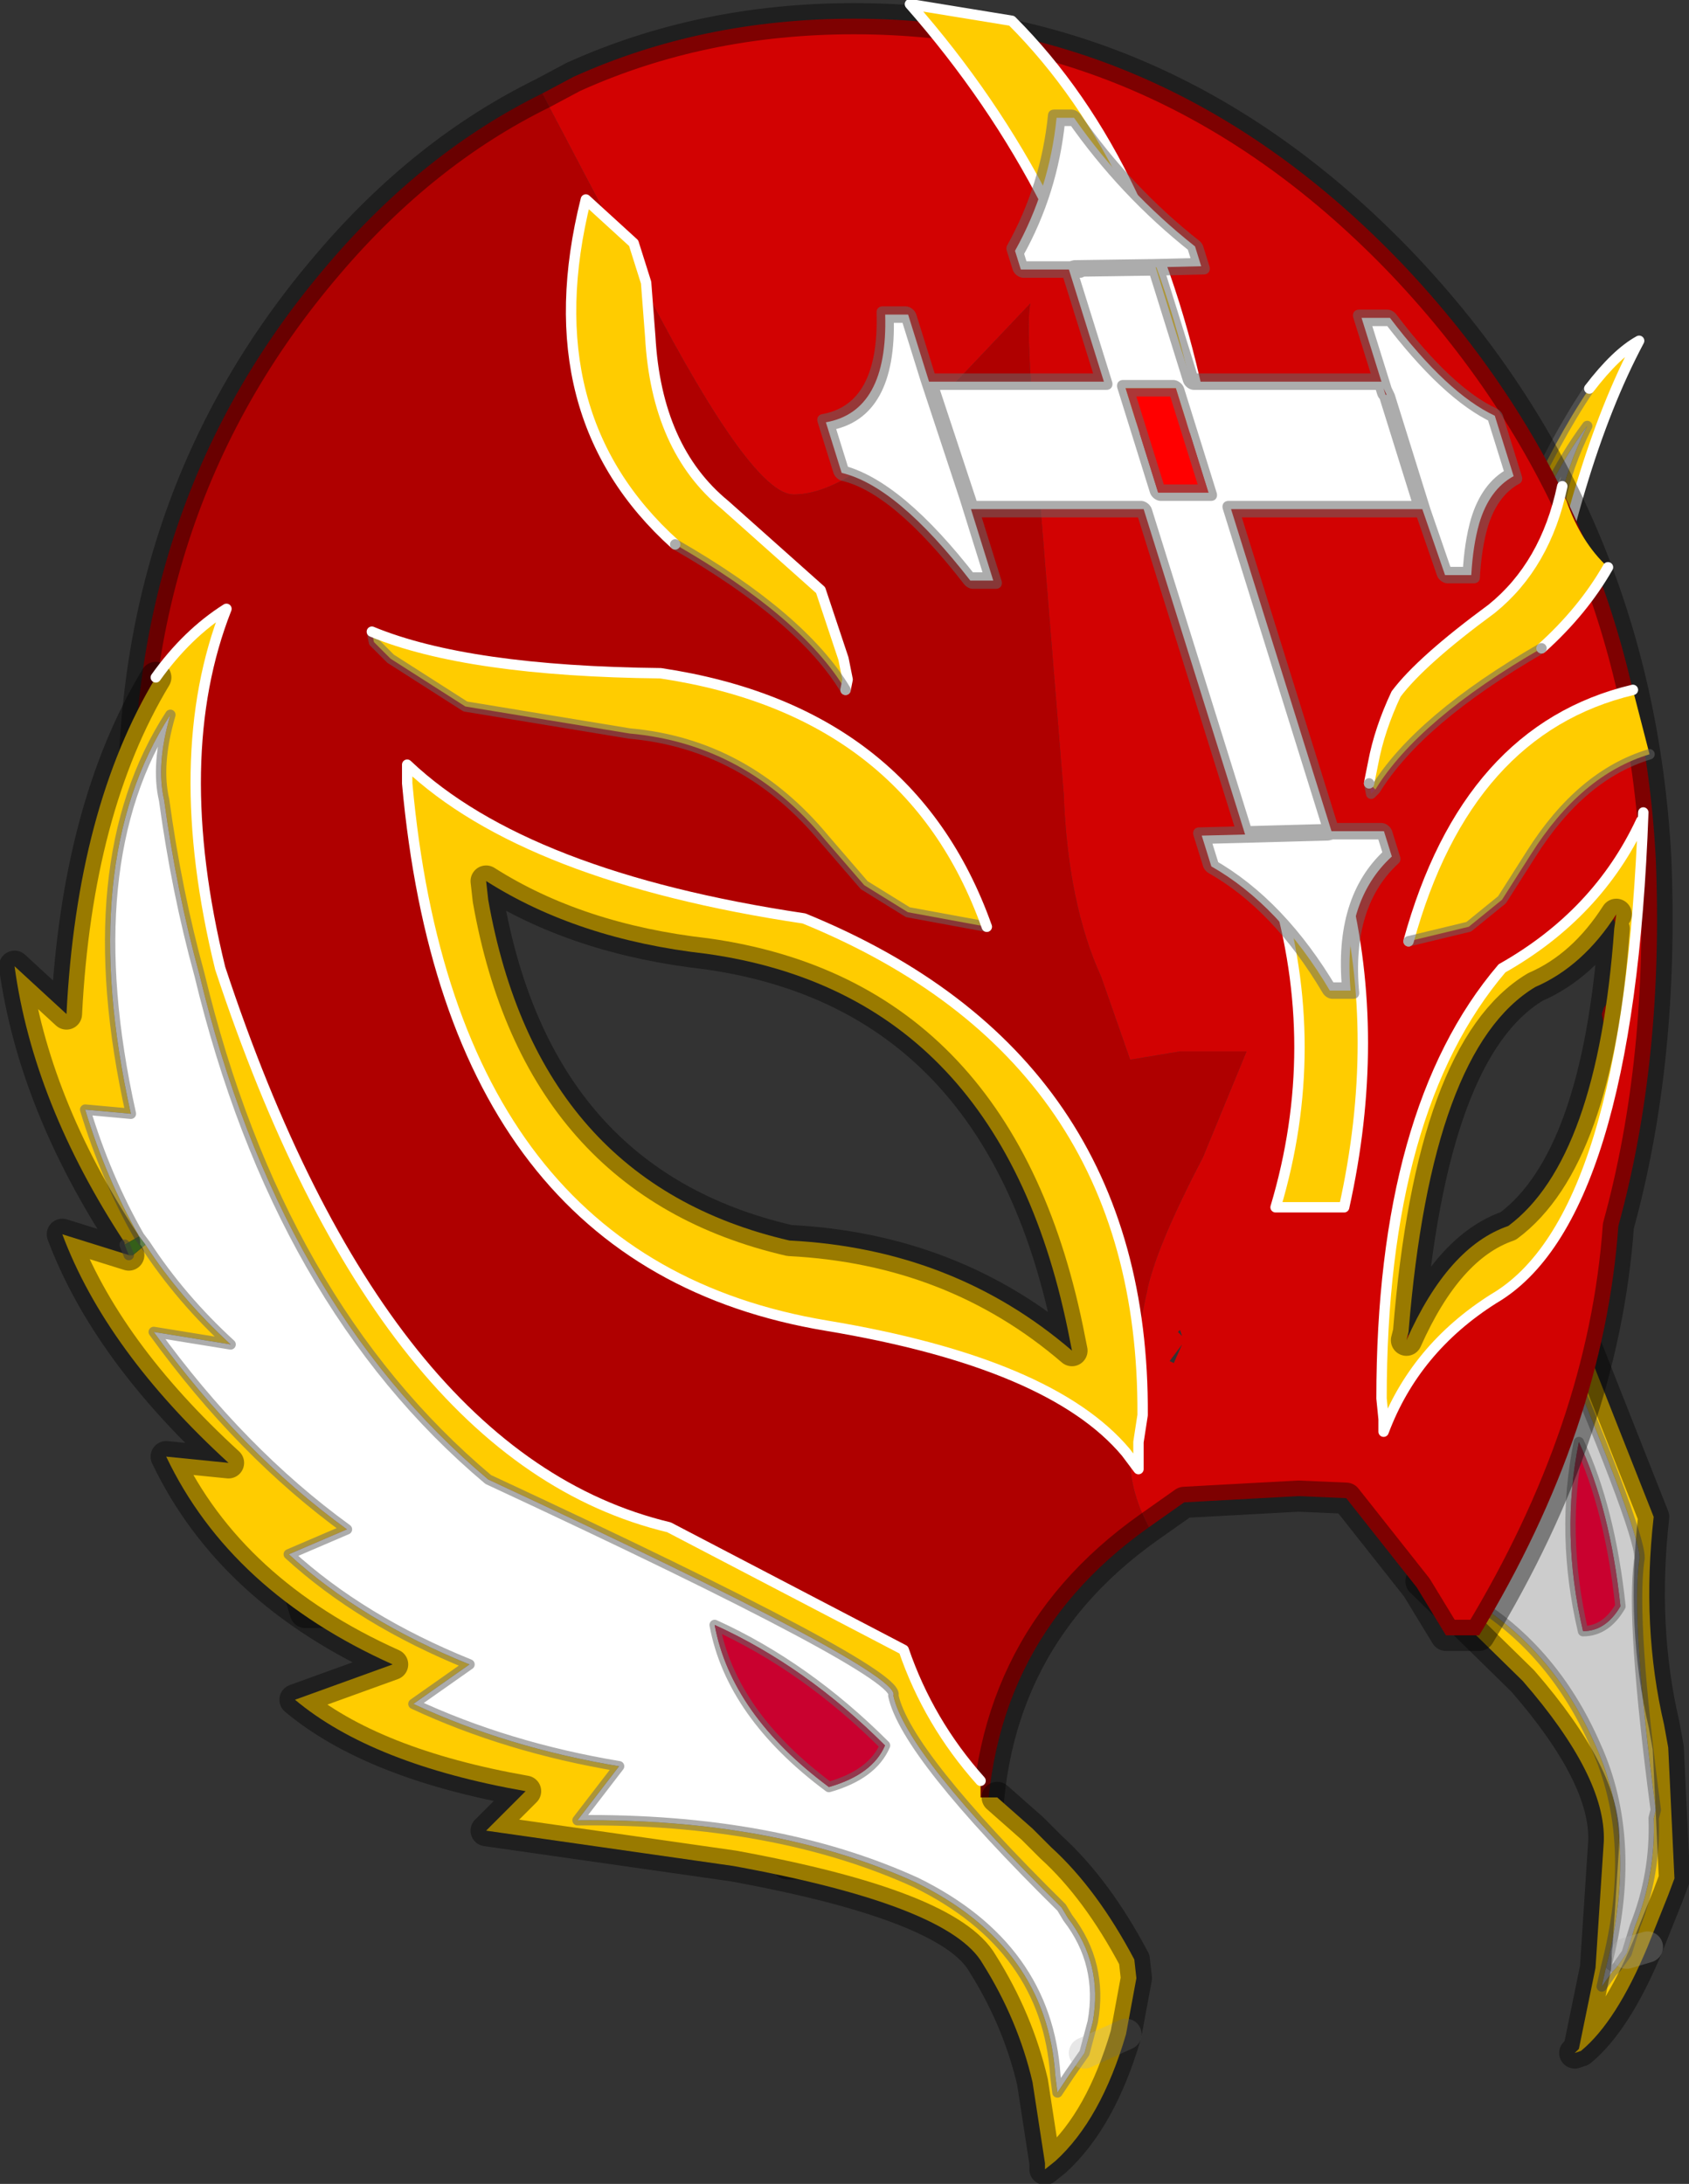
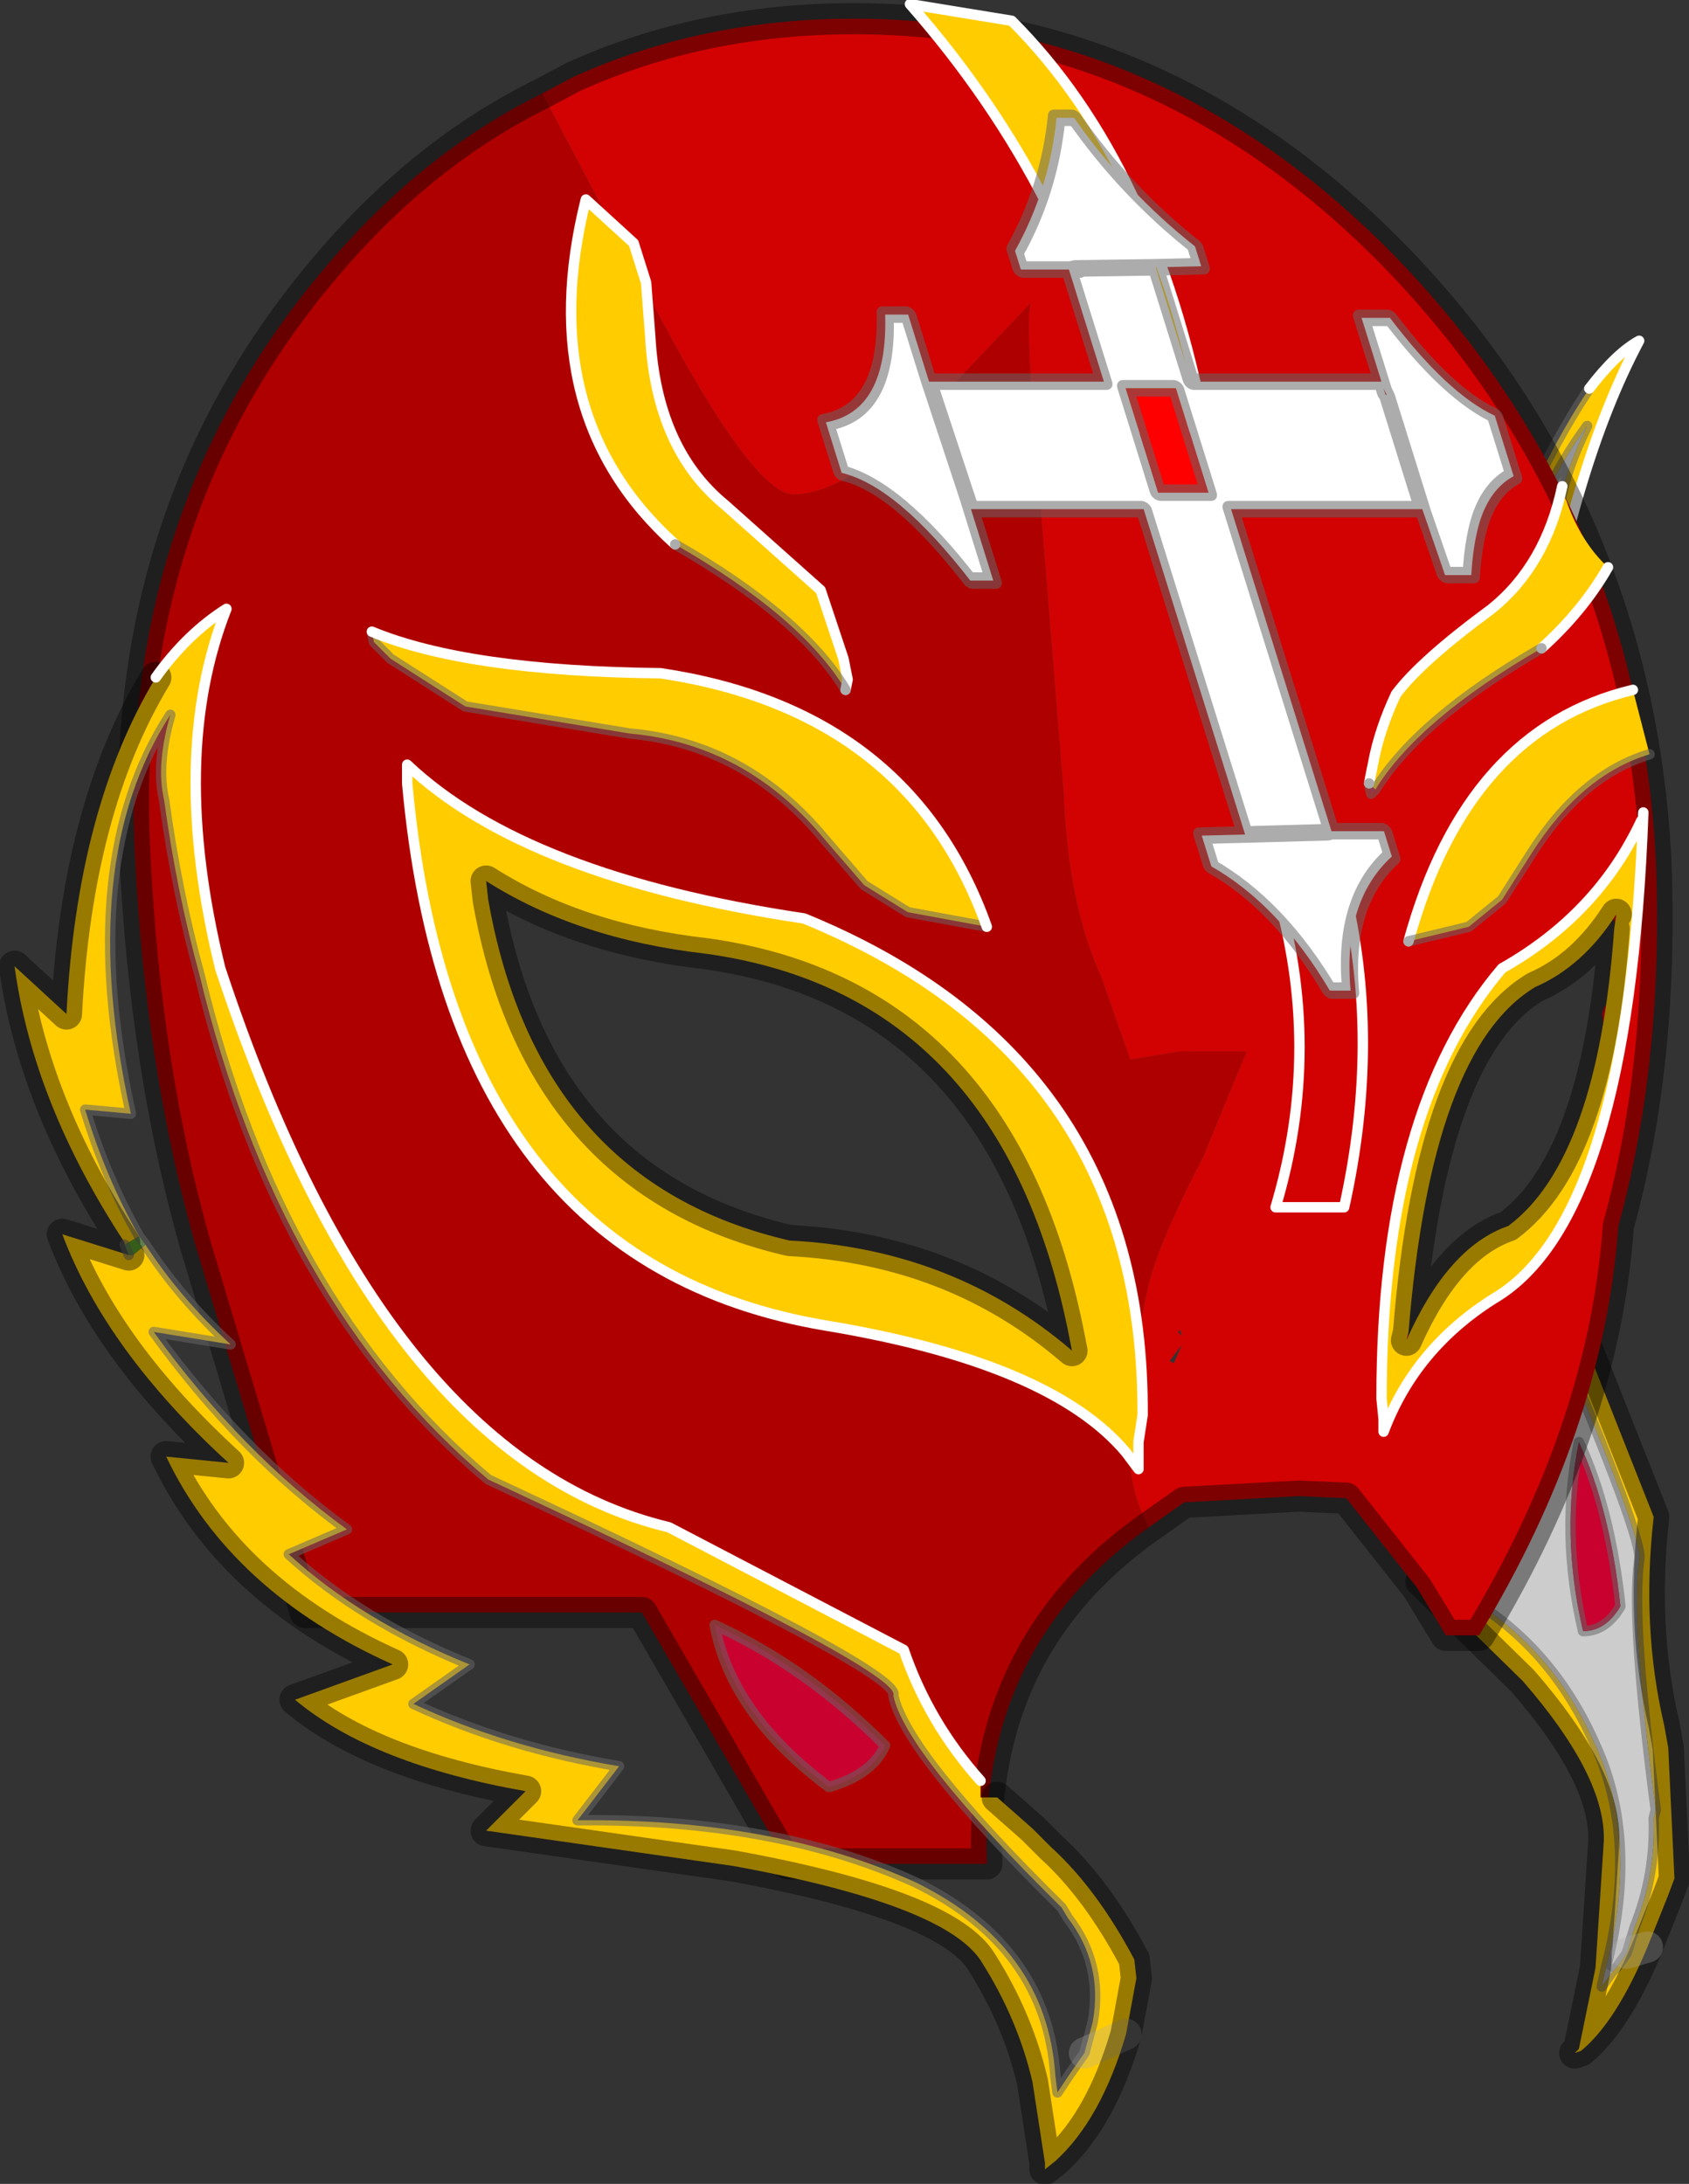
<svg xmlns="http://www.w3.org/2000/svg" xmlns:xlink="http://www.w3.org/1999/xlink" width="40.65px" height="52.55px">
  <rect width="100%" height="100%" fill="#333333" stroke="none" />
  <g transform="matrix(1, 0, 0, 1, -260.15, -376.8)">
    <use xlink:href="#object-0" width="40.65" height="52.55" transform="matrix(1, 0, 0, 1, 260.15, 376.8)" />
    <use xlink:href="#object-1" width="31.4" height="40.4" transform="matrix(0.526, 0, 0.165, 0.529, 277.5, 379.45)" />
    <use xlink:href="#object-3" width="29.95" height="30.75" transform="matrix(1, 0, 0, 1, 269, 381.5)" />
  </g>
  <defs>
    <g transform="matrix(1, 0, 0, 1, -260.15, -376.8)" id="object-0">
      <path fill-rule="evenodd" fill="#ffcc00" stroke="none" d="M294.35 398.95Q294.3 395.15 295.05 391.85L295.2 393.25Q296.75 388.6 298.4 386.15Q299.05 385.3 299.6 385Q298 388 297.15 393.2Q296.75 396.4 296.65 399.05L296.25 399.15Q296.4 396.4 296.95 393.25L297.7 388.9Q297.85 388.05 298.35 387.05Q296.3 389.8 295.25 395.95L294.85 395.55Q294.55 397.3 294.55 398.85L294.35 399L294.35 398.95M294.3 399.25L294.35 399.25L294.55 399.1L294.6 400L293.65 400.8Q293.6 399.55 293.7 398.35L294.3 399.25M296.65 399.65L296.55 399.55Q296.4 399.35 296.25 399.3L296.65 399.15L296.65 399.65M297.5 408.65L297.75 408.15L298.25 409L299.95 413.3Q299.65 415.95 300.2 418.3L300.3 418.85L300.45 422L300.3 422.4L299.8 423.65Q299.05 425.45 298.2 426.15L298.05 426.2L298.15 426.1L298.55 424.15L298.75 421.1Q298.8 419.55 296.8 417.25L294.35 414.85L295 414.15Q293.6 412.55 293.15 410.55L293.65 410.5L293.65 410.55L294.55 410.85L294.95 410.85L295.15 410.75L295.2 410.85L294.4 411.4Q295.1 413.05 296.25 414.2L295.4 415.2Q297.5 416.4 298.55 418.8Q299.6 421.1 298.8 424.15L298.7 424.6L298.95 424.25L299.05 424.15L299.3 423.8L299.5 423.15Q300 421.9 299.95 420.55L300 420.35Q299.4 415.8 299.6 414.35Q299.75 413.95 297.5 408.65M299.3 423.8L299.8 423.65L299.3 423.8" />
      <path fill-rule="evenodd" fill="#589e2a" stroke="none" d="M294.35 399L294.55 398.85L294.55 399.1L294.35 399.25L294.3 399.25L294.35 399" />
      <path fill-rule="evenodd" fill="#cccccc" stroke="none" d="M294.55 398.85Q294.55 397.3 294.85 395.55L295.25 395.95Q296.3 389.8 298.35 387.05Q297.85 388.05 297.7 388.9L296.95 393.25Q296.4 396.4 296.25 399.15L294.6 400L294.55 399.1L294.55 398.85M295.15 410.75Q296.7 409.95 297.5 408.65Q299.75 413.95 299.6 414.35Q299.4 415.8 300 420.35L299.95 420.55Q300 421.9 299.5 423.15L299.3 423.8L299.05 424.15L298.95 424.25L298.8 424.15Q299.6 421.1 298.55 418.8Q297.5 416.4 295.4 415.2L296.25 414.2Q295.1 413.05 294.4 411.4L295.2 410.85L295.15 410.75M298.15 411.5Q297.7 413.7 298.25 416.05Q298.8 416.05 299.15 415.45Q298.9 413.1 298.15 411.5" />
      <path fill-rule="evenodd" fill="#ffffff" stroke="none" d="M298.8 424.15L298.95 424.25L298.7 424.6L298.8 424.15" />
      <path fill-rule="evenodd" fill="#c9012f" stroke="none" d="M298.15 411.5Q298.9 413.1 299.15 415.45Q298.8 416.05 298.25 416.05Q297.7 413.7 298.15 411.5" />
      <path fill="none" stroke="#666666" stroke-opacity="0.541" stroke-width="0.25" stroke-linecap="round" stroke-linejoin="round" d="M298.4 386.15Q296.75 388.6 295.2 393.25L295.05 391.85Q294.3 395.15 294.35 398.95M294.55 398.85Q294.55 397.3 294.85 395.55L295.25 395.95Q296.3 389.8 298.35 387.05Q297.85 388.05 297.7 388.9L296.95 393.25Q296.4 396.4 296.25 399.15L296.25 399.3M294.55 399.1L294.55 398.85M294.3 399.25L293.7 398.35Q293.6 399.55 293.65 400.8M294.6 400L294.55 399.1M294.3 399.25L294.35 399M295.15 410.75L295.2 410.85L294.4 411.4Q295.1 413.05 296.25 414.2L295.4 415.2Q297.5 416.4 298.55 418.8Q299.6 421.1 298.8 424.15L298.7 424.6L298.95 424.25L299.05 424.15L299.3 423.8L299.5 423.15Q300 421.9 299.95 420.55L300 420.35Q299.4 415.8 299.6 414.35Q299.75 413.95 297.5 408.65M298.15 411.5Q298.9 413.1 299.15 415.45Q298.8 416.05 298.25 416.05Q297.7 413.7 298.15 411.5" />
      <path fill="none" stroke="#ffffff" stroke-width="0.25" stroke-linecap="round" stroke-linejoin="round" d="M296.65 399.05Q296.75 396.4 297.15 393.2Q298 388 299.6 385Q299.05 385.3 298.4 386.15M296.65 399.65L296.65 399.15" />
      <path fill="none" stroke="#000000" stroke-opacity="0.4" stroke-width="0.75" stroke-linecap="round" stroke-linejoin="round" d="M297.75 408.15L298.25 409L299.95 413.3Q299.65 415.95 300.2 418.3L300.3 418.85L300.45 422L300.3 422.4L299.8 423.65Q299.05 425.45 298.2 426.15L298.05 426.2L298.15 426.1L298.55 424.15L298.75 421.1Q298.8 419.55 296.8 417.25L294.35 414.85L295 414.15Q293.6 412.55 293.15 410.55L293.65 410.5" />
      <path fill="none" stroke="#acacac" stroke-opacity="0.29" stroke-width="0.75" stroke-linecap="round" stroke-linejoin="round" d="M299.8 423.65L299.3 423.8" />
      <path fill-rule="evenodd" fill="#af0000" stroke="none" d="M287.8 413.55Q283.7 416.45 283.9 421.65L279.1 421.65L275.6 415.6L267.5 415.6L264.85 406.75Q263.65 402.5 263.4 397.45Q262.95 389.1 268.05 383.15Q270.35 380.45 273.2 379.05L275.75 383.9Q278.25 388.7 279.25 388.7Q280.4 388.7 282.15 387.05L284.95 384.1Q284.8 384.6 285.2 389.1L285.75 395.9Q285.85 398.55 286.65 400.3L287.35 402.3L288.55 402.1L290.15 402.1L289.1 404.65Q287.95 406.85 287.75 407.9Q287.35 409.7 287.35 411.9Q287.35 412.7 287.8 413.55M282.65 401.85L282.1 401.65Q279.85 399.65 276.45 398.85L274.05 398.65Q273.55 397.95 272.75 398.15Q272.3 397.75 271.55 397.85L271.45 399.05L271.5 399.15L271.55 399.3L271.55 399.95L271.65 400.05L271.7 400.15L271.6 400.65L271.8 401.55L271.75 401.65L272.15 402.35L272.25 402.45Q272.75 403.05 273.4 403.4L273.95 403.95L273.95 404.55L274 404.6Q275.3 405.9 276.95 406.45Q278.15 407.5 279.85 407.05L280.75 407.6L282.3 408.2L282.45 408.25L282.7 407.95L282.75 407.95Q283.4 408.4 284.05 408.5L284.25 408.85L284.95 409.35L285.05 409.35L285.05 409.55L286.55 409.65L286.55 409.45Q286.6 408.6 286 408.1L286.15 407.95L286.1 407.05L285.85 405.95L285.7 405.8L285.25 405.4L285.25 405.15L285.05 404.65L285 404.55L283.35 402.85L283.3 402.7L283.25 402.45L282.65 401.85" />
      <path fill-rule="evenodd" fill="#d20202" stroke="none" d="M273.2 379.05L273.95 378.65Q277.05 377.25 280.7 377.25Q288.25 377.25 293.9 383.15Q299.55 389.1 300 397.45Q300.2 402.3 299.1 406.3Q298.75 411.2 295.75 416.15L294.95 416.15L294.25 415L292.55 412.85L291.4 412.8L288.65 412.95L287.8 413.55Q287.35 412.7 287.35 411.9Q287.35 409.7 287.75 407.9Q287.95 406.85 289.1 404.65L290.15 402.1L288.55 402.1L287.35 402.3L286.65 400.3Q285.85 398.55 285.75 395.9L285.2 389.1Q284.8 384.6 284.95 384.1L282.15 387.05Q280.4 388.7 279.25 388.7Q278.25 388.7 275.75 383.9L273.2 379.05M288.6 408.95L288.55 408.8L288.5 408.85L288.6 408.95M288.3 409.55L288.4 409.6L288.6 409.15L288.3 409.55M298.85 398.75L298.8 398.95L298.65 398.85L298.35 398.95L297.9 399.75Q297.55 399.85 297.25 400.05L296.85 399.85L296.6 400.15L296.55 400.25L296.4 400.35Q296.05 400.6 296 401.15L295.95 401.15L295.75 401.4L295.75 401.35L295.25 401.85L295.15 402.45L295.1 403L294.95 403.4Q294.65 403.8 294.5 404.4L294.35 404.8Q294.2 405.25 294.35 405.85L294.35 405.9L294.35 405.95L294.25 406.2L294.05 406.35L294.05 406.45Q293.75 407.3 293.85 408.35L293.85 408.45L293.75 408.95L294.65 408.85L294.8 408.7L295.05 408.65L295.1 408.5Q295.6 408.3 295.85 407.45L295.9 407.3L296.2 407.3L297.55 406.55L297.7 405.8L298.15 405.35L298.5 403Q298.9 402.45 298.75 401.45L298.7 401.2L298.75 401.05Q299.7 399.8 298.85 398.75" />
      <path fill-rule="evenodd" fill="#ff0000" stroke="none" d="M295.45 402.25L295.35 402.35L295.55 401.95L295.55 402.15L295.45 402.25" />
      <path fill="none" stroke="#000000" stroke-opacity="0.4" stroke-width="0.75" stroke-linecap="round" stroke-linejoin="round" d="M287.8 413.55Q283.7 416.45 283.9 421.65L279.1 421.65L275.6 415.6L267.5 415.6L264.85 406.75Q263.65 402.5 263.4 397.45Q262.95 389.1 268.05 383.15Q270.35 380.45 273.2 379.05L273.95 378.65Q277.05 377.25 280.7 377.25Q288.25 377.25 293.9 383.15Q299.55 389.1 300 397.45Q300.2 402.3 299.1 406.3Q298.75 411.2 295.75 416.15L294.95 416.15L294.25 415L292.55 412.85L291.4 412.8L288.65 412.95L287.8 413.55" />
      <path fill-rule="evenodd" fill="#ffcc00" stroke="none" d="M294.05 399.45Q295.45 394.35 299.45 393.4L299.85 394.95Q298.2 395.45 297 397.35L296.3 398.45L295.5 399.1L294.05 399.45" />
      <path fill="none" stroke="#ffffff" stroke-width="0.25" stroke-linecap="round" stroke-linejoin="round" d="M299.45 393.4Q295.45 394.35 294.05 399.45" />
      <path fill="none" stroke="#666666" stroke-opacity="0.541" stroke-width="0.25" stroke-linecap="round" stroke-linejoin="round" d="M294.05 399.45L295.5 399.1L296.3 398.45L297 397.35Q298.2 395.45 299.85 394.95" />
      <path fill-rule="evenodd" fill="#ffcc00" stroke="none" d="M299.65 396.55L299.7 396.35Q299.35 406.15 296.1 408.05Q294.2 409.25 293.45 411.25L293.45 410.95L293.4 410.45Q293.4 403.5 296.3 400.1Q298.6 398.8 299.65 396.55M299.05 398.8Q298.25 400.05 297.1 400.55Q294.6 402.05 294.05 408.85L294 409.05Q295 406.8 296.45 406.3Q298.6 404.7 299 399.15L299.05 398.8" />
      <path fill="none" stroke="#526a94" stroke-opacity="0.6" stroke-width="0.05" stroke-linecap="round" stroke-linejoin="round" d="M299.7 396.35L299.65 396.55" />
      <path fill="none" stroke="#ffffff" stroke-width="0.25" stroke-linecap="round" stroke-linejoin="round" d="M299.65 396.55Q298.6 398.8 296.3 400.1Q293.4 403.5 293.4 410.45L293.45 410.95L293.45 411.25Q294.2 409.25 296.1 408.05Q299.35 406.15 299.7 396.35" />
      <path fill="none" stroke="#000000" stroke-opacity="0.4" stroke-width="0.75" stroke-linecap="round" stroke-linejoin="round" d="M299 399.15Q298.6 404.7 296.45 406.3Q295 406.8 294 409.05L294.05 408.85Q294.6 402.05 297.1 400.55Q298.25 400.05 299.05 398.8" />
      <path fill-rule="evenodd" fill="#ffcc00" stroke="none" d="M286.25 426.2L286.45 425.45Q286.7 424.05 285.85 422.95L285.7 422.7Q281.95 419 281.65 417.6Q281.9 417.05 271.9 412.4Q266.85 408.15 264.95 400.25Q264.4 398.25 264.1 396.05Q263.9 395.2 264.25 394Q261.95 397.55 263.3 403.6L262.2 403.5Q262.7 405.15 263.5 406.55L263.15 406.75L263.15 406.7Q260.95 403.35 260.5 400.05L261.75 401.2Q262 396.25 263.9 393.1Q264.65 392.05 265.6 391.45Q264.2 395 265.45 400.1Q269.35 411.9 276.25 413.55L281.9 416.5Q282.5 418.25 283.75 419.65L283.75 420.05L284.15 420.05L285 420.8L285.45 421.25Q286.55 422.25 287.45 423.95L287.5 424.4L287.25 425.75L286.25 426.2L287.25 425.75Q286.65 427.8 285.55 428.8L285.3 429L285.3 428.85L285 426.9Q284.65 425.4 283.8 424.05Q283 422.65 277.8 421.7L271.85 420.85L272.8 419.9Q269.1 419.25 267.25 417.7L269.6 416.85Q265.7 415.1 264.15 411.85L265.65 412Q262.7 409.3 261.65 406.5L263.25 407L263.35 407L263.65 406.75Q264.5 408.05 265.7 409.15L263.85 408.85Q265.95 411.75 268.5 413.6L267.1 414.2Q268.85 415.8 271.45 416.85L270.1 417.8Q272.35 418.85 275.05 419.3L274.05 420.6Q278.8 420.55 282.2 422.1Q285.35 423.65 285.55 426.75L285.6 427.15L285.9 426.7L286.25 426.2" />
-       <path fill-rule="evenodd" fill="#ffffff" stroke="none" d="M263.5 406.55Q262.7 405.15 262.2 403.5L263.3 403.6Q261.95 397.55 264.25 394Q263.9 395.2 264.1 396.05Q264.4 398.25 264.95 400.25Q266.85 408.15 271.9 412.4Q281.9 417.05 281.65 417.6Q281.95 419 285.7 422.7L285.85 422.95Q286.7 424.05 286.45 425.45L286.25 426.2L285.9 426.7L285.6 427.15L285.55 426.75Q285.35 423.65 282.2 422.1Q278.8 420.55 274.05 420.6L275.05 419.3Q272.35 418.85 270.1 417.8L271.45 416.85Q268.85 415.8 267.1 414.2L268.5 413.6Q265.95 411.75 263.85 408.85L265.7 409.15Q264.5 408.05 263.65 406.75L263.5 406.55M280.1 419.8Q281.15 419.5 281.45 418.8Q279.55 416.9 277.35 415.9Q277.75 418.05 280.1 419.8" />
      <path fill-rule="evenodd" fill="#589e2a" stroke="none" d="M263.15 406.75L263.5 406.55L263.65 406.75L263.35 407L263.25 407L263.15 406.75" />
      <path fill-rule="evenodd" fill="#c9012f" stroke="none" d="M280.1 419.8Q277.75 418.05 277.35 415.9Q279.55 416.9 281.45 418.8Q281.15 419.5 280.1 419.8" />
      <path fill="none" stroke="#666666" stroke-opacity="0.541" stroke-width="0.25" stroke-linecap="round" stroke-linejoin="round" d="M263.5 406.55Q262.7 405.15 262.2 403.5L263.3 403.6Q261.95 397.55 264.25 394Q263.9 395.2 264.1 396.05Q264.4 398.25 264.95 400.25Q266.85 408.15 271.9 412.4Q281.9 417.05 281.65 417.6Q281.95 419 285.7 422.7L285.85 422.95Q286.7 424.05 286.45 425.45L286.25 426.2L285.9 426.7L285.6 427.15L285.55 426.75Q285.35 423.65 282.2 422.1Q278.8 420.55 274.05 420.6L275.05 419.3Q272.35 418.85 270.1 417.8L271.45 416.85Q268.85 415.8 267.1 414.2L268.5 413.6Q265.95 411.75 263.85 408.85L265.7 409.15Q264.5 408.05 263.65 406.75L263.5 406.55M263.25 407L263.15 406.75M280.1 419.8Q277.75 418.05 277.35 415.9Q279.55 416.9 281.45 418.8Q281.15 419.5 280.1 419.8" />
      <path fill="none" stroke="#acacac" stroke-opacity="0.29" stroke-width="0.75" stroke-linecap="round" stroke-linejoin="round" d="M286.25 426.2L287.25 425.75" />
      <path fill="none" stroke="#000000" stroke-opacity="0.4" stroke-width="0.75" stroke-linecap="round" stroke-linejoin="round" d="M287.25 425.75L287.5 424.4L287.45 423.95Q286.55 422.25 285.45 421.25L285 420.8L284.15 420.05M263.9 393.1Q262 396.25 261.75 401.2L260.5 400.05Q260.95 403.35 263.15 406.7M263.25 407L261.65 406.5Q262.7 409.3 265.65 412L264.15 411.85Q265.7 415.1 269.6 416.85L267.25 417.7Q269.1 419.25 272.8 419.9L271.85 420.85L277.8 421.7Q283 422.65 283.8 424.05Q284.65 425.4 285 426.9L285.3 428.85L285.3 429L285.55 428.8Q286.65 427.8 287.25 425.75" />
      <path fill="none" stroke="#ffffff" stroke-width="0.25" stroke-linecap="round" stroke-linejoin="round" d="M283.75 419.65Q282.5 418.25 281.9 416.5L276.25 413.55Q269.35 411.9 265.45 400.1Q264.2 395 265.6 391.45Q264.65 392.05 263.9 393.1" />
      <path fill-rule="evenodd" fill="#ffcc00" stroke="none" d="M282.05 376.9L284.5 377.3Q287.95 380.75 289.15 387.1L287.25 387.1Q286.05 381.45 282.05 376.9" />
      <path fill="none" stroke="#ffffff" stroke-width="0.25" stroke-linecap="round" stroke-linejoin="round" d="M282.05 376.9L284.5 377.3Q287.95 380.75 289.15 387.1L287.25 387.1Q286.05 381.45 282.05 376.9" />
-       <path fill-rule="evenodd" fill="#ffcc00" stroke="none" d="M290.85 398.15L292.5 398.15Q293.4 401.8 292.5 405.85L290.85 405.85Q292 402 290.85 398.15" />
      <path fill="none" stroke="#666666" stroke-opacity="0.541" stroke-width="0.25" stroke-linecap="round" stroke-linejoin="round" d="M290.85 398.15L292.5 398.15" />
      <path fill="none" stroke="#ffffff" stroke-width="0.25" stroke-linecap="round" stroke-linejoin="round" d="M292.5 398.15Q293.4 401.8 292.5 405.85L290.85 405.85Q292 402 290.85 398.15" />
    </g>
    <g transform="matrix(1, 0, 0, 1, 0.35, 0.35)" id="object-1">
      <use xlink:href="#object-2" width="31.4" height="40.4" transform="matrix(1, 0, 0, 1, -0.35, -0.35)" />
    </g>
    <g transform="matrix(1, 0, 0, 1, 0.35, 0.35)" id="object-2">
      <path fill-rule="evenodd" fill="#ffffff" stroke="none" d="M26 12L26 9.1L27.3 9.1Q28.85 12.55 30.7 13.55L30.7 16.3Q29.4 16.9 28.45 18.45Q27.85 19.45 27.35 20.8L26.15 20.8L26.05 17.8L26.05 12.6L26 12.3L26 12L26 12.3L26 12.6L26.05 12.6L26.05 17.8L17.3 17.8L17.3 32.45L19.7 32.45L19.7 33.6Q16.8 35.65 15.9 39.7L14.95 39.7Q13.85 35.8 11.3 34.05L11.3 32.65L13.3 32.6L13.3 17.8L5.4 17.8L5.4 21.05L4.35 21.05Q2.35 16.75 0 16.15L0 13.85Q3 13.35 4.25 8.95L5.3 8.95L5.3 12L13.3 12L13.3 6.9L11.1 6.9L11.1 6.05Q13.55 3.25 14.9 0L15.7 0Q17 3.35 19.4 5.85L19.4 6.75L17.3 6.8L17.3 12L26 12M13.5 6.9L13.7 6.9L13.7 6.85L13.5 6.9L13.3 6.9L13.5 6.9M17.3 6.8L13.7 6.85L17.3 6.8M16.5 12.3L14.2 12.3L14.2 17.05L16.5 17.05L16.5 12.3M5.3 12L5.4 17.35L5.4 17.65L5.4 17.8L5.4 17.65L5.4 17.35L5.3 12M13.3 32.6L17 32.5L17.2 32.45L17.3 32.45L17.2 32.45L17 32.5L13.3 32.6" />
      <path fill-rule="evenodd" fill="#ff0000" stroke="none" d="M16.5 12.3L16.5 17.05L14.2 17.05L14.2 12.3L16.5 12.3" />
      <path fill="none" stroke="#666666" stroke-opacity="0.541" stroke-width="0.75" stroke-linecap="round" stroke-linejoin="round" d="M26.05 17.8L26.15 20.8L27.35 20.8Q27.85 19.45 28.45 18.45Q29.4 16.9 30.7 16.3L30.7 13.55Q28.85 12.55 27.3 9.1L26 9.1L26 12L26 12.3L26.05 12.6L26.05 17.8L17.3 17.8L17.3 32.45L19.7 32.45L19.7 33.6Q16.8 35.65 15.9 39.7L14.95 39.7Q13.85 35.8 11.3 34.05L11.3 32.65L13.3 32.6L13.3 17.8L5.4 17.8L5.4 21.05L4.35 21.05Q2.35 16.75 0 16.15L0 13.85Q3 13.35 4.25 8.95L5.3 8.95L5.3 12L13.3 12L13.3 6.9L11.1 6.9L11.1 6.05Q13.55 3.25 14.9 0L15.7 0Q17 3.35 19.4 5.85L19.4 6.75L17.3 6.8L17.3 12L26 12M26 12.3L26 12.6L26.05 12.6M13.7 6.85L13.7 6.9L13.5 6.9L13.3 6.9M13.5 6.9L13.7 6.85L17.3 6.8M16.5 12.3L16.5 17.05L14.2 17.05L14.2 12.3L16.5 12.3M5.4 17.8L5.4 17.65L5.4 17.35L5.3 12M17.3 32.45L17.2 32.45L17 32.5L13.3 32.6" />
    </g>
    <g transform="matrix(1, 0, 0, 1, -269, -381.5)" id="object-3">
      <path fill-rule="evenodd" fill="#ffcc00" stroke="none" d="M269.95 395.2Q272.8 397.9 279.5 398.9Q287.7 402.25 287.65 410.85L287.55 411.5L287.55 412.15L287.25 411.75Q285.45 409.6 280.05 408.7Q271 407.2 269.95 395.65L269.95 395.2M271.9 398.45Q273.1 405.25 279.15 406.65Q283.1 406.85 285.95 409.3L285.9 409.05Q284.3 400.75 277.15 399.75Q274.05 399.4 271.85 398L271.9 398.45" />
      <path fill="none" stroke="#ffffff" stroke-width="0.25" stroke-linecap="round" stroke-linejoin="round" d="M269.95 395.2Q272.8 397.9 279.5 398.9Q287.7 402.25 287.65 410.85L287.55 411.5L287.55 412.15L287.25 411.75Q285.45 409.6 280.05 408.7Q271 407.2 269.95 395.65L269.95 395.2" />
      <path fill="none" stroke="#000000" stroke-opacity="0.4" stroke-width="0.75" stroke-linecap="round" stroke-linejoin="round" d="M271.9 398.45Q273.1 405.25 279.15 406.65Q283.1 406.85 285.95 409.3L285.9 409.05Q284.3 400.75 277.15 399.75Q274.05 399.4 271.85 398L271.9 398.45" />
      <path fill-rule="evenodd" fill="#ffcc00" stroke="none" d="M297.75 388.5L297.75 388.65L297.85 388.85Q298.2 389.85 298.85 390.45Q298.25 391.5 297.25 392.4Q294.3 394.1 293.25 395.8L293.1 395.65L293.2 395.15Q293.35 394.35 293.75 393.5Q294.35 392.7 296.05 391.45Q297.35 390.4 297.75 388.5" />
      <path fill-rule="evenodd" fill="#c9012f" stroke="none" d="M293.1 395.65L293.25 395.8L293.15 395.9L293.1 395.65" />
      <path fill="none" stroke="#ffffff" stroke-width="0.25" stroke-linecap="round" stroke-linejoin="round" d="M297.75 388.5Q297.35 390.4 296.05 391.45Q294.35 392.7 293.75 393.5Q293.35 394.35 293.2 395.15L293.1 395.65M297.25 392.4Q298.25 391.5 298.85 390.45" />
      <path fill="none" stroke="#666666" stroke-opacity="0.541" stroke-width="0.25" stroke-linecap="round" stroke-linejoin="round" d="M293.25 395.8Q294.3 394.1 297.25 392.4M293.1 395.65L293.15 395.9L293.25 395.8" />
      <path fill-rule="evenodd" fill="#ffcc00" stroke="none" d="M283.9 399.1L282 398.75L280.95 398.1L280 397Q278.1 394.7 275.3 394.45L271.35 393.8L269.55 392.65L269.15 392.25L269.1 392Q271.4 392.95 276.05 393Q282.05 393.9 283.9 399.1" />
      <path fill="none" stroke="#666666" stroke-opacity="0.541" stroke-width="0.25" stroke-linecap="round" stroke-linejoin="round" d="M269.1 392L269.15 392.25L269.55 392.65L271.35 393.8L275.3 394.45Q278.1 394.7 280 397L280.95 398.1L282 398.75L283.9 399.1" />
      <path fill="none" stroke="#ffffff" stroke-width="0.25" stroke-linecap="round" stroke-linejoin="round" d="M283.9 399.1Q282.05 393.9 276.05 393Q271.4 392.95 269.1 392" />
      <path fill-rule="evenodd" fill="#ffcc00" stroke="none" d="M276.4 389.9Q272.95 386.8 274.25 381.6L275.4 382.65L275.7 383.6L275.8 384.9Q275.95 387.6 277.6 388.95L279.9 391L280.45 392.65L280.55 393.15L280.5 393.4Q279.45 391.65 276.4 389.9" />
      <path fill="none" stroke="#ffffff" stroke-width="0.25" stroke-linecap="round" stroke-linejoin="round" d="M280.5 393.4L280.55 393.15L280.45 392.65L279.9 391L277.6 388.95Q275.95 387.6 275.8 384.9L275.7 383.6L275.4 382.65L274.25 381.6Q272.95 386.8 276.4 389.9" />
      <path fill="none" stroke="#666666" stroke-opacity="0.541" stroke-width="0.25" stroke-linecap="round" stroke-linejoin="round" d="M276.4 389.9Q279.45 391.65 280.5 393.4" />
    </g>
  </defs>
</svg>